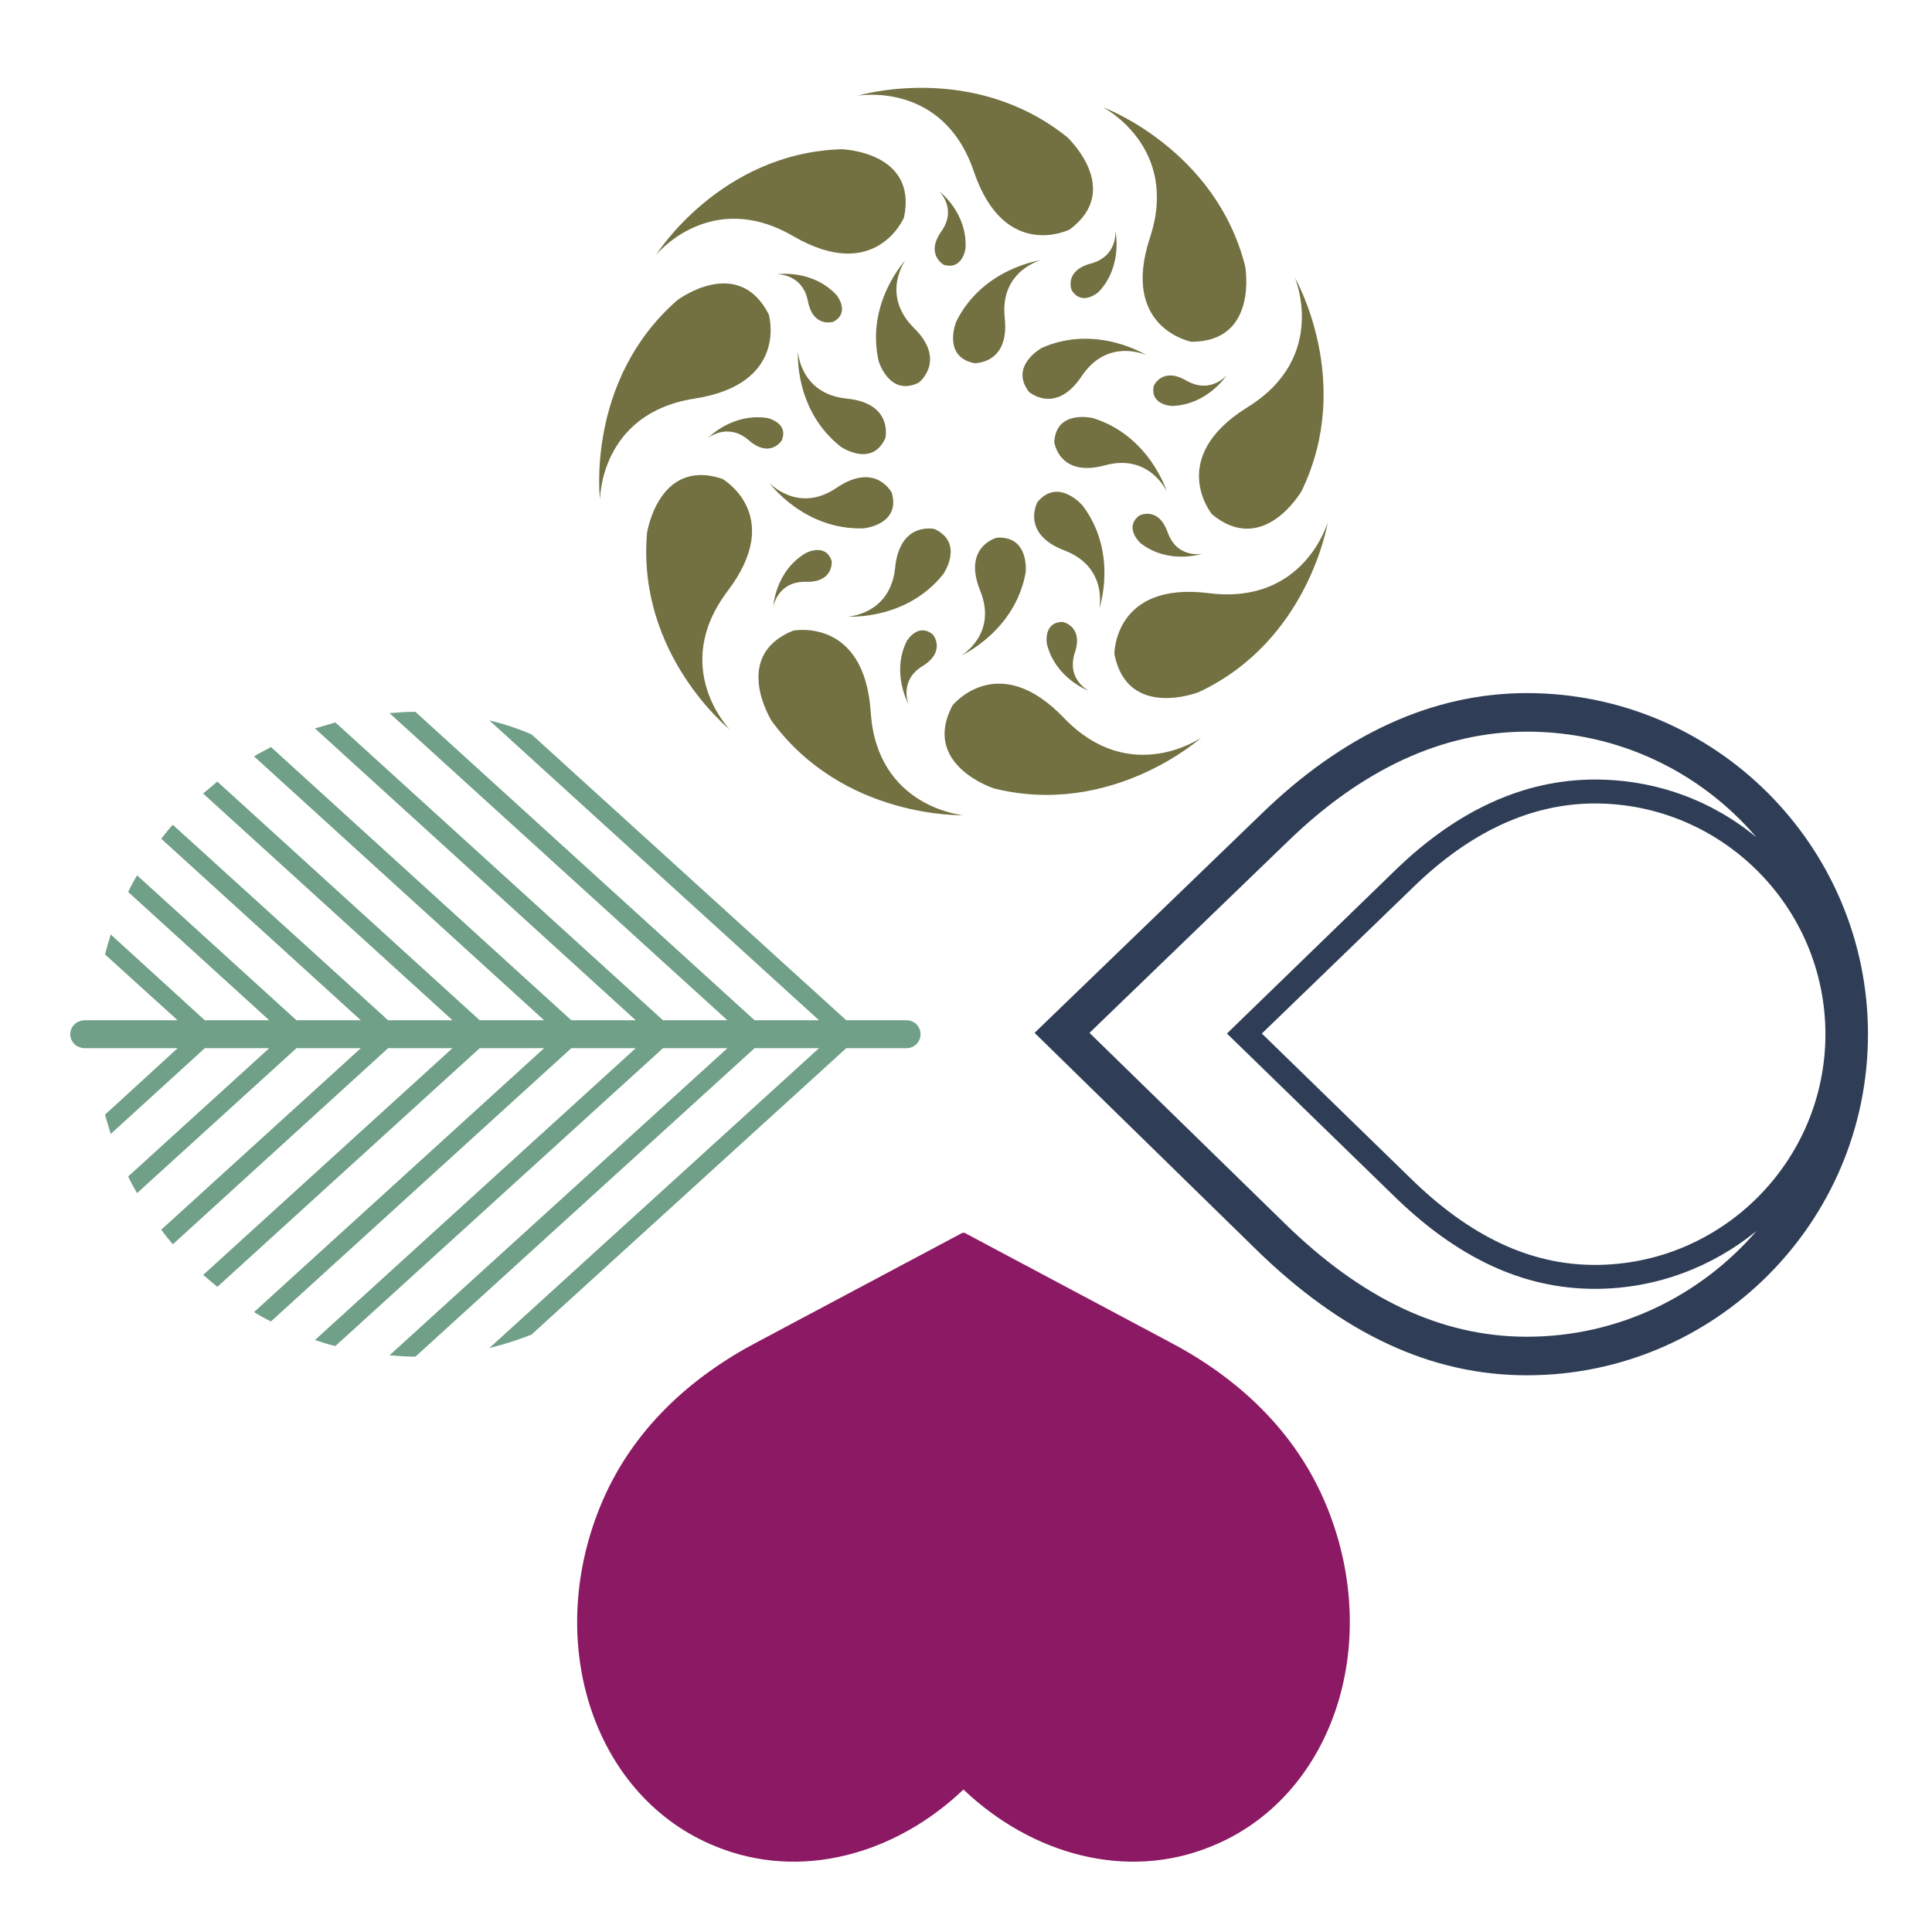
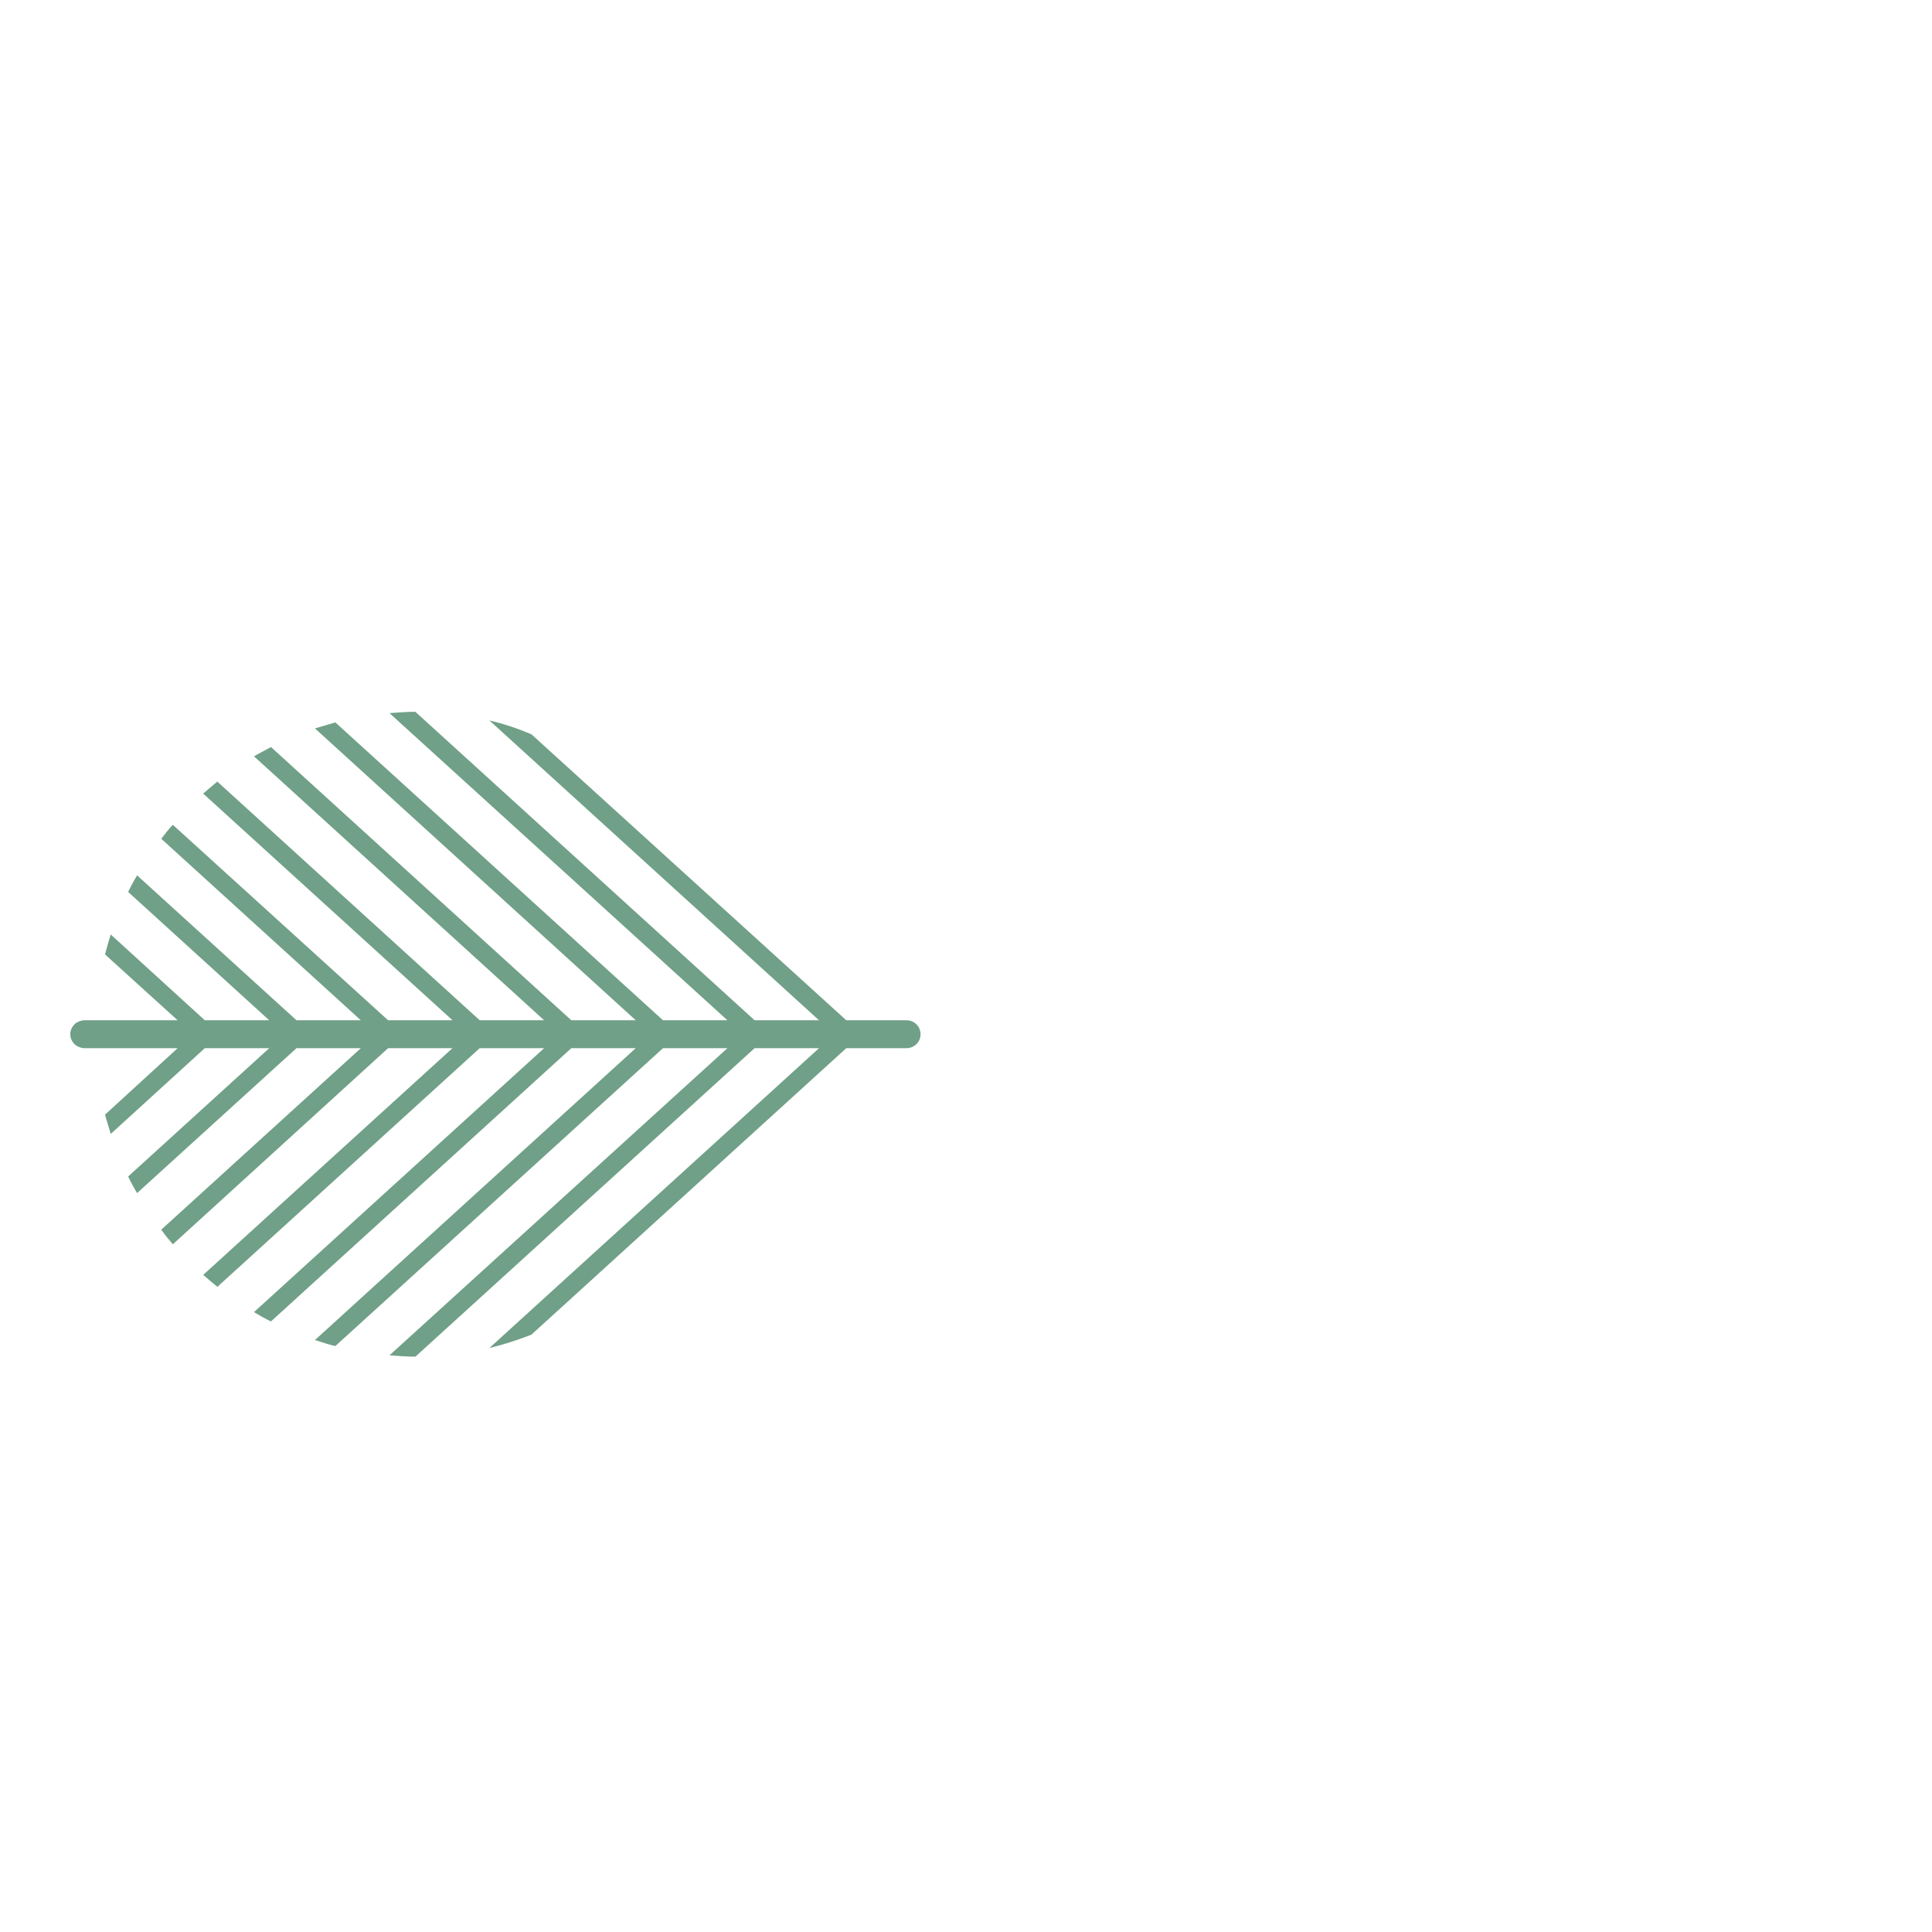
<svg xmlns="http://www.w3.org/2000/svg" width="512" height="512" viewBox="0 0 512 512" fill="none">
-   <path d="M320.97 489.321C298.721 498.439 273.561 491.601 255.327 474.244C237.11 491.601 211.949 498.439 189.682 489.321C157.842 476.522 144.079 436.371 158.929 399.552C167.328 378.687 183.493 364.661 200.886 355.544L255.239 326.614L255.327 326.965L255.432 326.614L309.767 355.544C327.177 364.661 343.325 378.687 351.741 399.552C366.592 436.371 352.811 476.522 320.97 489.321Z" fill="#8C1963" />
-   <path d="M422.663 335.216C405.483 335.216 389.413 327.639 373.501 311.956L334.401 273.896L374.329 235.306C389.448 220.504 405.712 212.927 422.663 212.927C456.337 212.927 483.755 240.416 483.755 274.071C483.755 307.727 456.337 335.216 422.663 335.216ZM404.655 354.246C382.1 354.246 360.938 344.379 340.004 323.762L288.728 273.719L341.114 223.148C361.026 203.765 382.4 193.897 404.655 193.897C428.989 193.897 450.768 204.646 465.482 221.915C453.835 212.223 438.91 206.584 422.663 206.584C403.968 206.584 386.188 214.689 369.836 230.548L325.15 273.896L368.99 316.539C386.171 333.455 403.721 341.559 422.663 341.559C438.91 341.559 453.817 335.745 465.482 326.23C450.751 343.322 428.972 354.246 404.655 354.246ZM404.655 183.677C379.651 183.677 355.898 194.602 334.048 215.923L274.173 273.719L332.921 331.164C355.845 353.542 379.298 364.466 404.655 364.466C454.486 364.466 495.032 323.938 495.032 274.071C495.032 224.205 454.486 183.677 404.655 183.677Z" fill="#2F3E56" />
-   <path d="M344.952 130.09C359.021 101.03 343.145 73.567 343.145 73.567C343.145 73.567 352.164 94.651 330.564 107.941C308.965 121.407 321.191 136.292 321.191 136.292C334.906 147.632 344.952 130.09 344.952 130.09ZM329.98 70.554C322.095 39.368 292.238 28.383 292.238 28.383C292.238 28.383 312.703 38.837 304.765 62.935C296.809 87.033 315.751 90.576 315.751 90.576C333.612 90.576 329.98 70.554 329.98 70.554ZM282.829 36.356C257.685 16.156 227.297 25.37 227.297 25.37C227.297 25.37 249.871 21.294 258.057 45.392C266.226 69.49 283.502 60.808 283.502 60.808C297.731 50.177 282.829 36.356 282.829 36.356ZM222.973 39.545C190.724 40.608 173.873 67.541 173.873 67.541C173.873 67.541 188.261 49.822 210.215 62.58C232.17 75.338 239.576 57.619 239.576 57.619C243.244 40.077 222.973 39.545 222.973 39.545ZM159.007 132.393C159.007 132.393 158.936 109.536 184.044 105.638C209.17 101.739 203.73 83.312 203.73 83.312C195.579 67.365 179.455 79.59 179.455 79.59C155.144 100.853 159.007 132.393 159.007 132.393ZM171.464 141.253C168.717 173.502 193.417 193.348 193.417 193.348C193.417 193.348 177.435 177.046 192.797 156.669C208.178 136.469 191.433 126.901 191.433 126.901C174.511 121.231 171.464 141.253 171.464 141.253ZM204.492 191.045C223.522 217.092 255.275 216.028 255.275 216.028C255.275 216.028 232.418 214.08 230.752 188.742C229.069 163.403 210.18 167.124 210.18 167.124C193.648 173.857 204.492 191.045 204.492 191.045ZM263.408 208.94C294.736 216.737 318.356 195.474 318.356 195.474C318.356 195.474 299.609 208.586 282.031 190.335C264.454 171.907 252.405 186.97 252.405 186.97C244.077 202.74 263.408 208.94 263.408 208.94ZM318.586 146.747C318.586 146.747 311.977 148.164 309.443 141.076C306.927 133.988 301.895 136.646 301.895 136.646C297.766 139.836 302.214 143.91 302.214 143.91C309.709 149.758 318.586 146.747 318.586 146.747ZM305.757 102.27C304.677 107.409 310.648 107.586 310.648 107.586C320.128 107.232 325.071 99.436 325.071 99.436C325.071 99.436 320.854 104.574 314.387 100.853C307.937 97.132 305.757 102.27 305.757 102.27ZM309.213 130.268C309.213 130.268 304.659 115.384 289.544 110.777C289.544 110.777 279.87 108.473 279.391 117.155C279.391 117.155 280.632 126.546 292.645 123.357C304.659 119.99 309.213 130.268 309.213 130.268ZM282.067 145.861C293.708 150.29 291.334 161.277 291.334 161.277C291.334 161.277 296.402 146.569 286.904 133.988C286.904 133.988 280.437 126.369 274.908 133.102C274.908 133.102 270.425 141.431 282.067 145.861ZM284.849 172.971C287.188 165.883 281.624 164.821 281.624 164.821C276.361 164.821 277.442 170.668 277.442 170.668C279.746 179.882 288.534 183.071 288.534 183.071C288.534 183.071 282.51 180.058 284.849 172.971ZM259.741 156.492C264.454 168.01 254.815 173.68 254.815 173.68C254.815 173.68 269.026 167.301 271.808 151.708C271.808 151.708 272.906 141.962 264.17 142.493C264.17 142.493 255.045 144.797 259.741 156.492ZM253.397 85.26C253.397 85.26 249.623 94.475 258.181 96.247C258.181 96.247 267.626 96.602 266.261 84.198C264.932 71.795 275.777 68.959 275.777 68.959C275.777 68.959 260.361 71.085 253.397 85.26ZM240.781 186.615C240.781 186.615 238.123 180.413 244.484 176.515C250.828 172.616 247.249 168.186 247.249 168.186C243.209 164.82 240.267 169.958 240.267 169.958C236.121 178.463 240.781 186.615 240.781 186.615ZM247.656 140.19C247.656 140.19 238.46 138.063 237.22 150.467C235.962 162.87 224.727 163.402 224.727 163.402C224.727 163.402 240.267 164.466 250.031 152.062C250.031 152.062 255.63 143.911 247.656 140.19ZM224.426 105.638C212.04 104.397 211.473 93.234 211.473 93.234C211.473 93.234 210.393 108.65 222.832 118.396C222.832 118.396 231.053 124.066 234.632 116.093C234.632 116.093 236.812 106.878 224.426 105.638ZM205.963 72.681C205.963 72.681 212.696 72.503 214.096 79.768C215.496 87.033 220.865 85.26 220.865 85.26C225.454 82.78 221.68 78.173 221.68 78.173C215.195 71.262 205.963 72.681 205.963 72.681ZM207.132 116.8C209.17 112.016 203.358 110.777 203.358 110.777C193.985 109.359 187.606 116.093 187.606 116.093C187.606 116.093 192.762 111.84 198.379 116.624C204.014 121.585 207.132 116.8 207.132 116.8ZM204.935 160.744C204.935 160.744 206.087 154.012 213.564 154.189C221.024 154.366 220.404 148.695 220.404 148.695C218.845 143.734 213.547 146.568 213.547 146.568C205.431 151.353 204.935 160.744 204.935 160.744ZM203.872 127.963C203.872 127.963 213.033 140.545 228.838 140.014C228.838 140.014 238.726 139.126 236.351 130.621C236.351 130.621 232.116 122.293 221.821 129.204C211.527 136.292 203.872 127.963 203.872 127.963ZM242.145 86.856C233.321 77.996 239.948 68.959 239.948 68.959C239.948 68.959 229.334 80.3 232.86 95.716C232.86 95.716 235.713 105.283 243.51 101.384C243.51 101.384 251.005 95.538 242.145 86.856ZM248.896 50.708C248.896 50.708 253.752 55.315 249.446 61.34C245.14 67.541 250.172 70.199 250.172 70.199C255.187 71.617 255.878 65.769 255.878 65.769C256.356 56.201 248.896 50.708 248.896 50.708ZM303.808 94.12C303.808 94.12 290.608 85.793 276.131 92.172C276.131 92.172 267.342 96.955 272.711 103.866C272.711 103.866 279.799 110.067 286.709 99.612C293.637 89.335 303.808 94.12 303.808 94.12ZM295.587 61.163C295.587 61.163 296.296 67.895 289.084 69.844C281.854 71.794 284.016 76.932 284.016 76.932C286.886 81.362 291.228 77.287 291.228 77.287C297.678 70.376 295.587 61.163 295.587 61.163ZM317.665 183.426C346.884 169.782 351.863 138.418 351.863 138.418C351.863 138.418 345.608 160.389 320.394 157.2C295.197 154.01 295.321 173.325 295.321 173.325C298.776 190.867 317.665 183.426 317.665 183.426Z" fill="#737042" />
  <path d="M240.214 270.38H237.307H230.049H224.27L140.868 194.623C137.168 193.038 133.451 191.803 129.698 190.923L217.047 270.38H199.976L110.072 188.633C107.764 188.633 105.491 188.809 103.219 188.985L192.77 270.38H175.698L88.878 191.451C87.046 191.979 85.249 192.509 83.469 193.037L168.475 270.38H151.403L71.806 197.97C70.274 198.851 68.776 199.556 67.314 200.437L144.198 270.38H127.126L57.589 207.131C56.32 208.188 55.069 209.245 53.836 210.302L119.92 270.38H102.849L45.803 218.583C44.745 219.64 43.724 221.049 42.737 222.282L95.625 270.38H78.572L36.324 231.972C35.496 233.381 34.703 234.79 33.963 236.376L71.348 270.38H54.276L29.347 247.652C28.801 249.414 28.29 251.176 27.832 252.937L47.071 270.38H25.26H22.353C21.525 270.38 20.785 270.731 20.169 271.083C19.252 271.788 18.618 272.846 18.618 274.079C18.618 275.312 19.252 276.369 20.169 277.074C20.785 277.426 21.525 277.778 22.353 277.778H25.26H47.071L27.832 295.396C28.29 296.981 28.801 298.744 29.347 300.505L54.276 277.778H71.348L33.963 311.781C34.703 313.367 35.496 314.776 36.324 316.186L78.572 277.778H95.625L42.737 325.876C43.724 327.285 44.745 328.517 45.803 329.75L102.849 277.778H119.903L53.854 337.855C55.069 338.912 56.32 339.969 57.606 341.026L127.126 277.778H144.198L67.314 347.721C68.776 348.602 70.291 349.483 71.806 350.188L151.403 277.778H168.475L83.469 355.12C85.249 355.649 87.046 356.354 88.878 356.707L175.698 277.778H192.77L103.219 359.172C105.491 359.348 107.782 359.525 110.09 359.525L199.976 277.778H217.047L129.698 357.235C133.433 356.354 137.15 355.121 140.815 353.711L224.27 277.778H230.578H237.871H240.214C242.276 277.778 243.949 276.193 243.949 274.079C243.949 271.965 242.276 270.38 240.214 270.38Z" fill="#70A087" />
</svg>